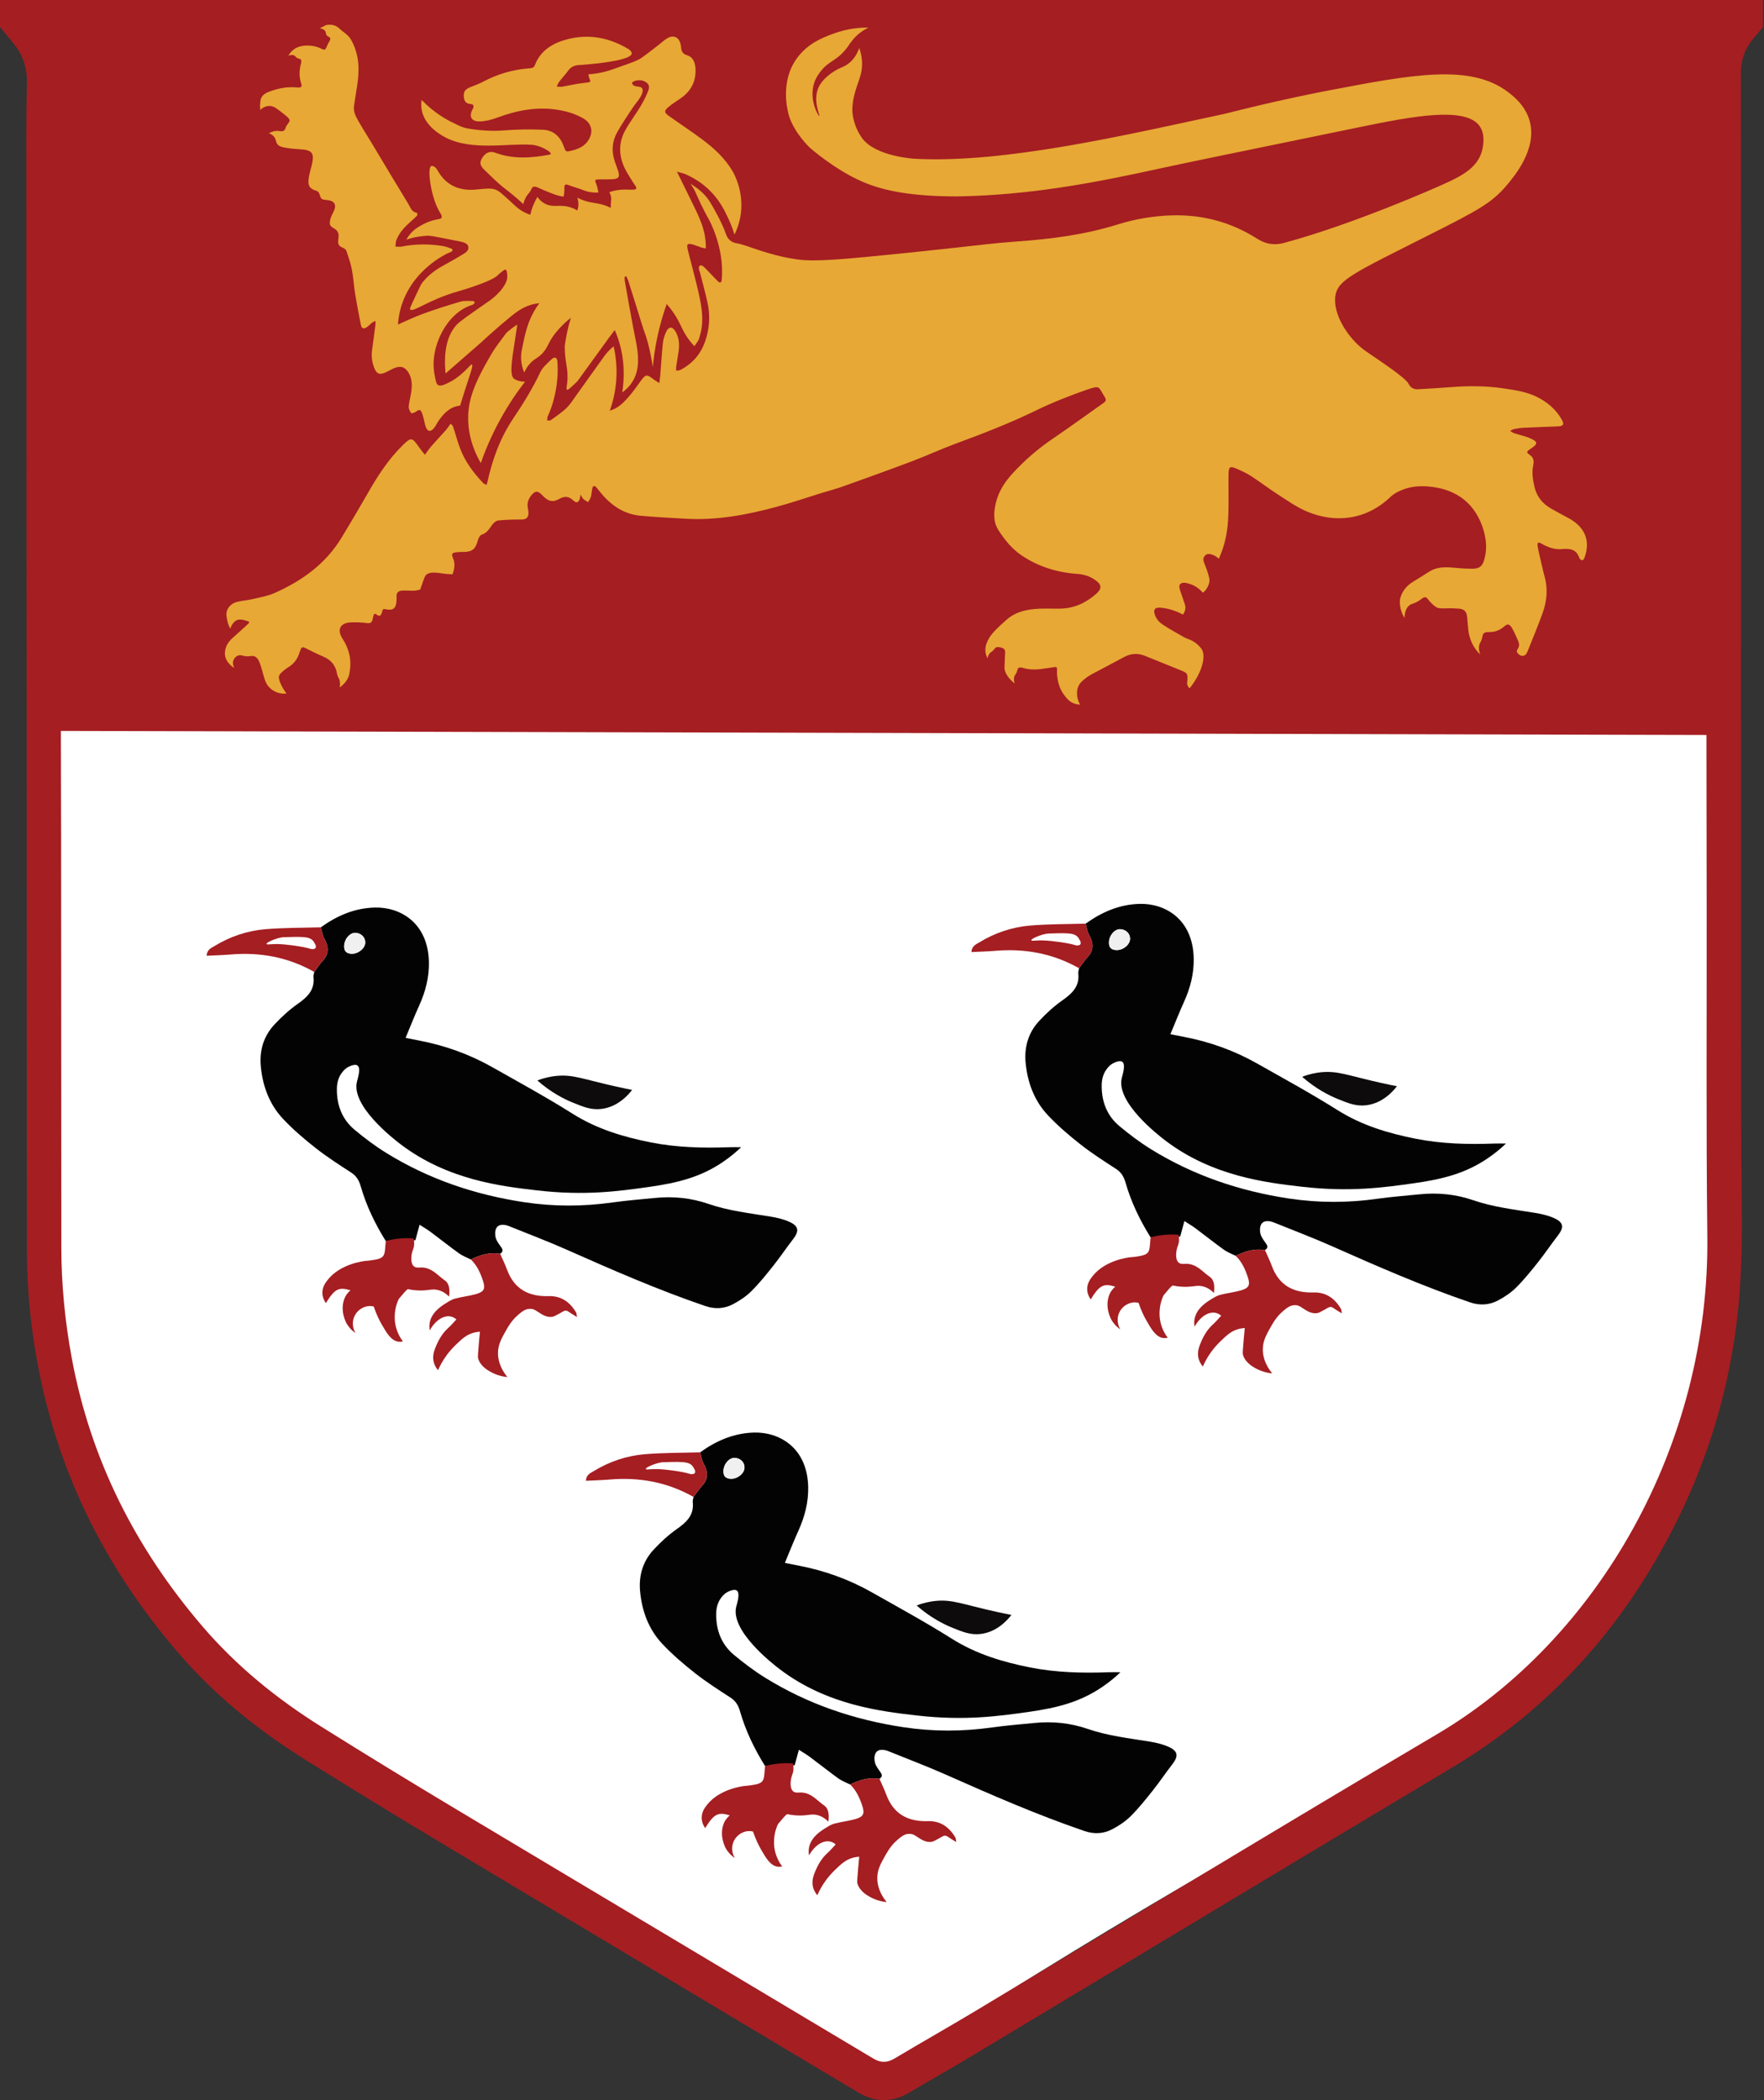
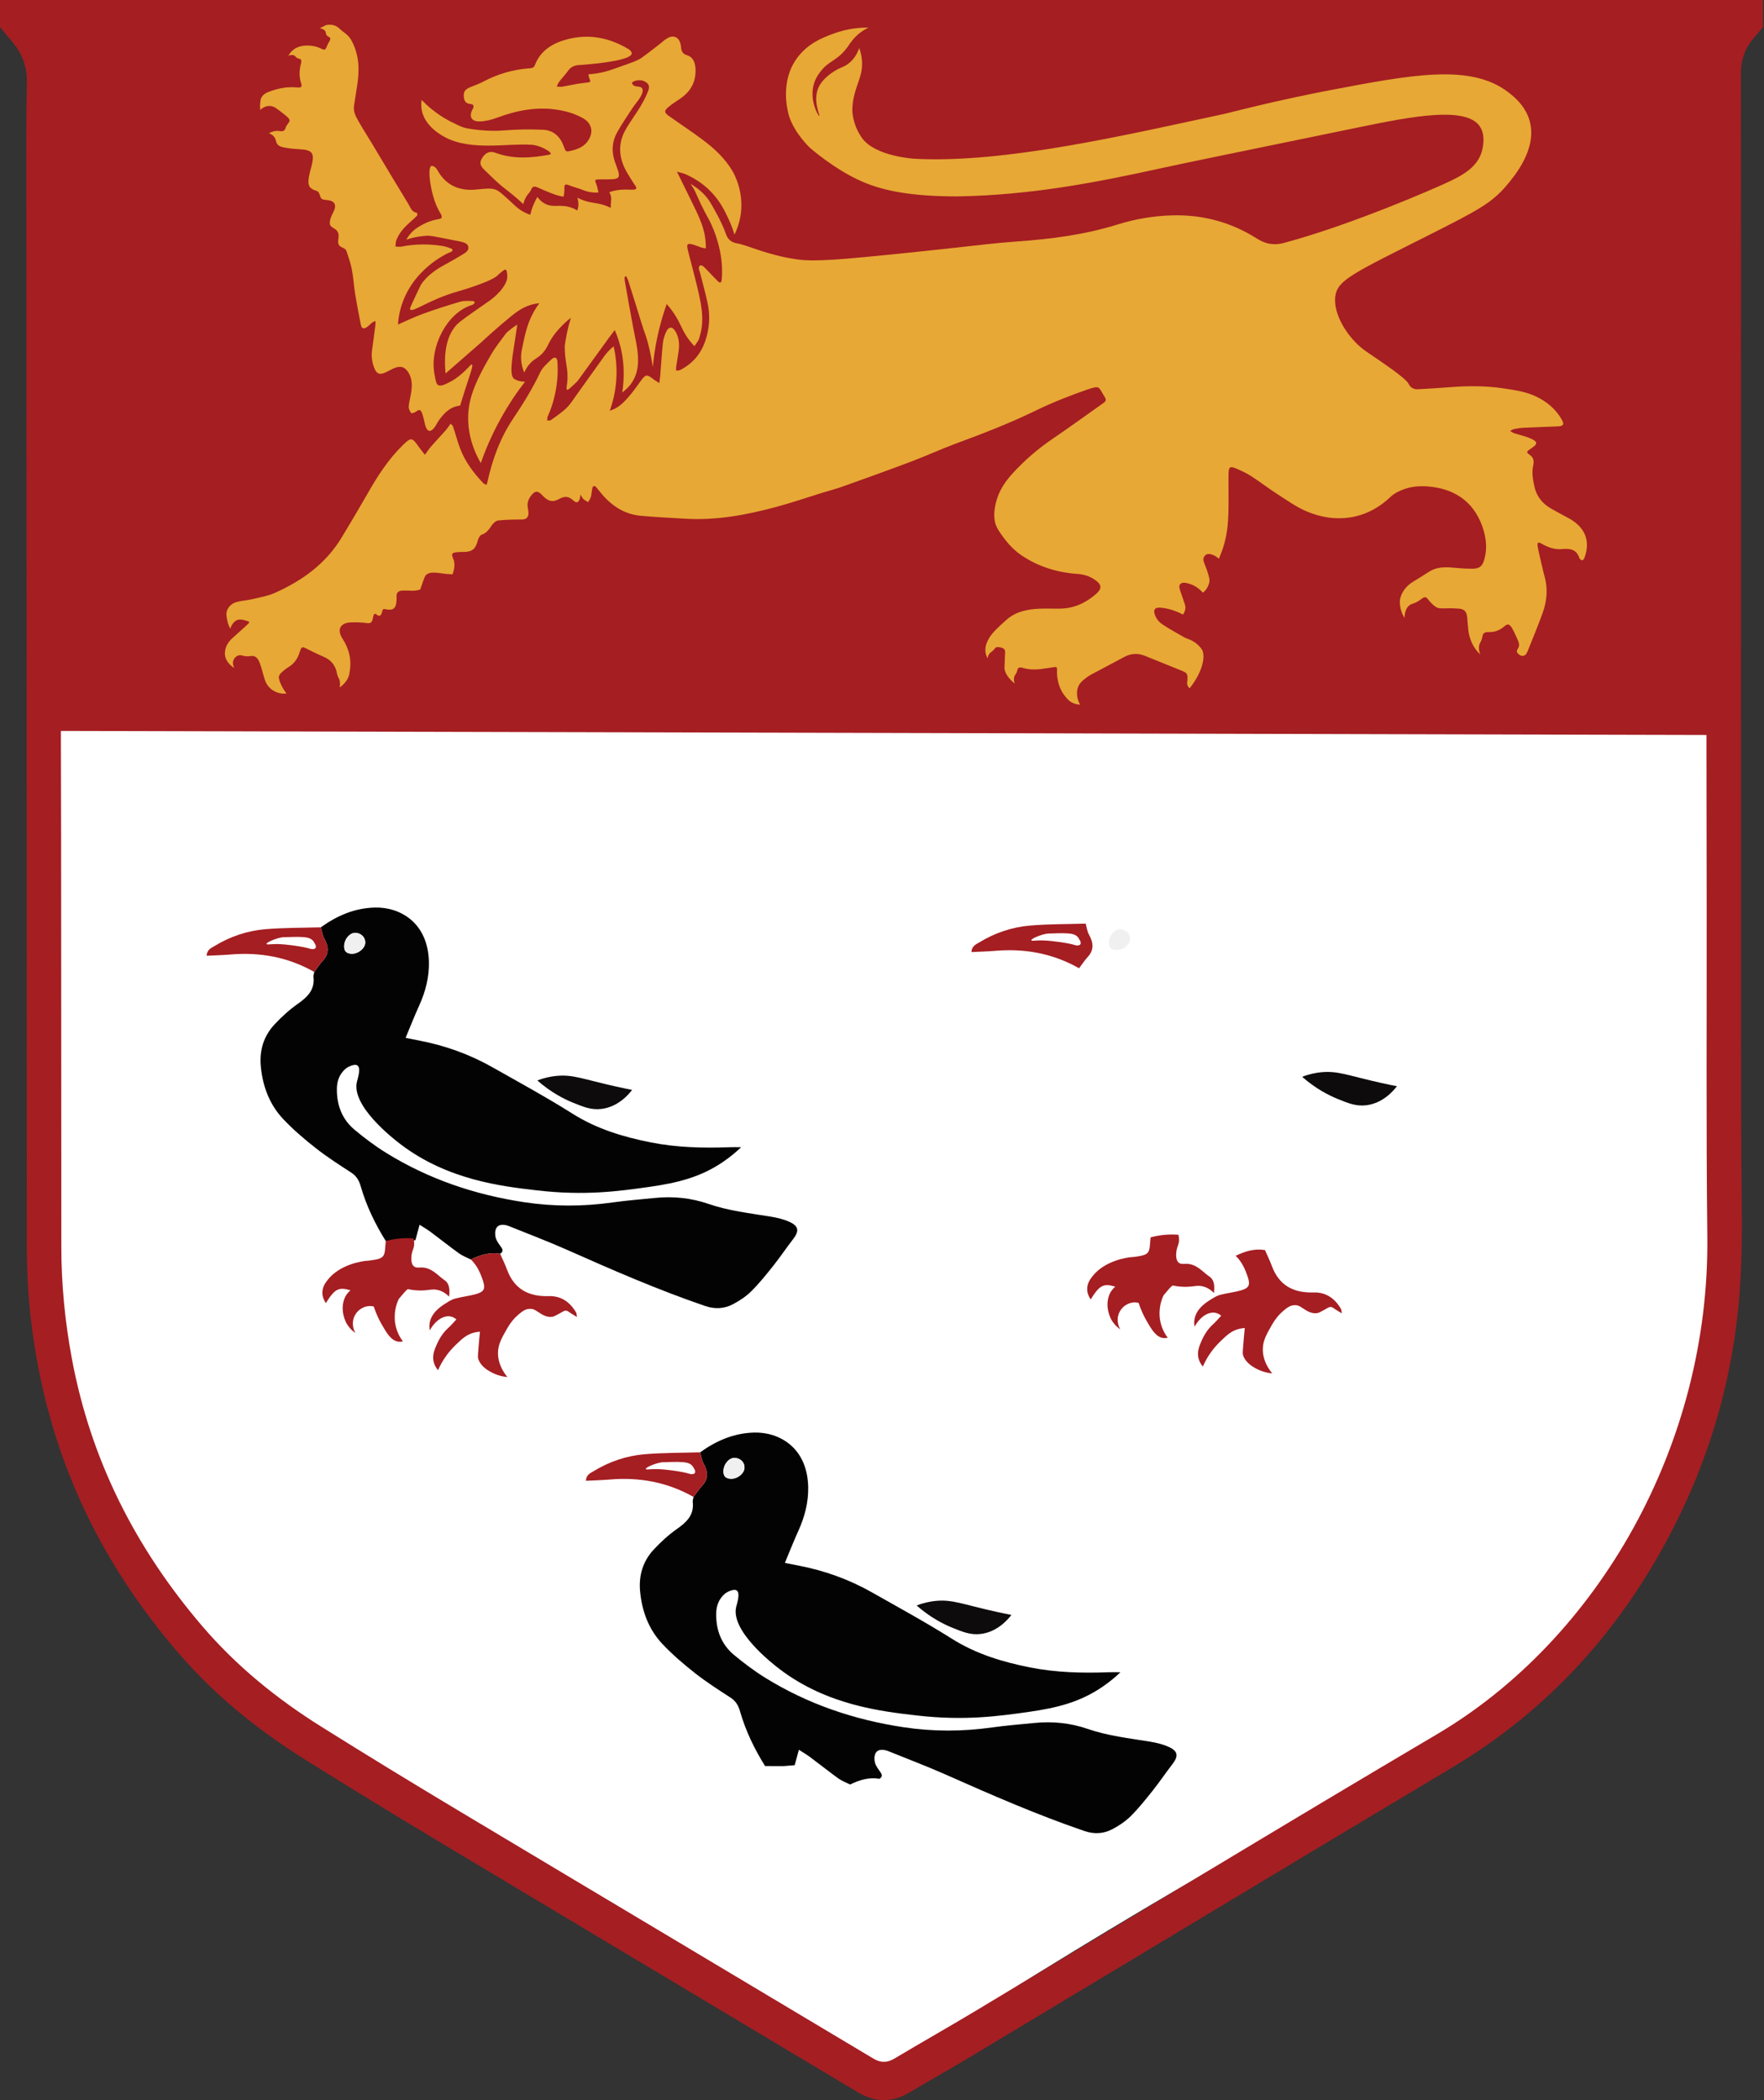
<svg xmlns="http://www.w3.org/2000/svg" width="84px" height="100px" viewBox="0 0 84 100" version="1.1">
  <rect x="0" y="0" width="84" height="100" fill="#333333" stroke="none" />
  <title>ShieldLogo</title>
  <g id="Pages" stroke="none" stroke-width="1" fill="none" fill-rule="evenodd">
    <g id="2.-Public-Home" transform="translate(-758, -20)">
      <g id="ShieldLogo" transform="translate(758, 20)">
        <g id="Group-43">
          <path d="M2.167,34.442 C28.552,34.433 54.936,34.424 81.32,34.414 L81.32,63.45 C80.715,67.315 79.194,73.025 74.84,77.94 C71.773,81.404 68.554,83.056 66.135,84.337 C60.488,87.327 52.514,91.833 42.133,98.577 C33.792,93.711 27.42,90.029 23.722,87.897 C15.201,82.985 12.482,81.46 9.565,78.191 C4.613,72.639 2.805,66.218 2.056,61.837 C2.093,52.706 2.13,43.574 2.167,34.442" id="Fill-1" fill="#FFFFFF" />
          <path d="M2.9,34.804 C2.9,35.036 2.9,35.204 2.9,35.372 C2.904,36.826 2.909,38.28 2.91,39.735 C2.914,46.288 2.918,52.841 2.921,59.395 C2.922,61.163 3.093,62.911 3.413,64.644 C4.321,69.563 6.494,73.756 9.613,77.409 C11.268,79.346 13.199,80.902 15.297,82.216 C17.452,83.566 19.62,84.891 21.799,86.195 C28.389,90.142 34.988,94.071 41.58,98.016 C41.937,98.23 42.244,98.228 42.598,98.017 C43.867,97.258 45.152,96.533 46.42,95.772 C53.753,91.375 61.059,86.925 68.419,82.583 C76.107,78.048 81.414,68.791 81.301,58.888 C81.241,53.635 81.277,48.382 81.27,43.129 C81.267,40.597 81.263,38.065 81.26,35.532 C81.26,35.367 81.26,35.201 81.26,34.997 C55.125,34.933 29.046,34.868 2.9,34.804 M0,1.285 L0,0 L83.951,0 L83.951,0.703 L83.951,1.294 C83.768,1.509 83.628,1.671 83.49,1.835 C83.092,2.309 82.899,2.851 82.9,3.511 C82.912,9.217 82.907,14.924 82.907,20.631 C82.907,29.731 82.905,38.831 82.908,47.931 C82.91,51.135 82.907,54.339 82.941,57.544 C82.959,59.277 82.926,61.003 82.727,62.724 C82.314,66.304 81.274,69.659 79.658,72.805 C77.161,77.669 73.682,81.452 69.182,84.142 C61.523,88.719 53.882,93.331 46.231,97.924 C45.266,98.503 44.286,99.052 43.32,99.63 C42.49,100.127 41.678,100.122 40.849,99.625 C34.214,95.652 27.574,91.69 20.942,87.712 C18.791,86.422 16.649,85.114 14.521,83.78 C12.356,82.422 10.348,80.831 8.619,78.849 C5.494,75.266 3.222,71.154 2.088,66.343 C1.554,64.076 1.278,61.77 1.278,59.428 C1.276,52.847 1.275,46.267 1.271,39.686 C1.266,29.335 1.259,18.984 1.255,8.634 C1.254,7.074 1.245,5.515 1.28,3.956 C1.298,3.183 1.06,2.556 0.593,2.004 C0.401,1.777 0.215,1.546 0,1.285" id="Fill-3" fill="#A51E22" />
-           <path d="M53.159,45.239 C53.476,45.252 53.803,44.987 53.812,44.712 C53.82,44.46 53.625,44.261 53.354,44.245 C53.083,44.228 52.814,44.539 52.808,44.876 C52.803,45.114 52.915,45.229 53.159,45.239 M51.697,43.98 C52.468,43.43 53.298,43.064 54.269,43.039 C55.472,43.008 56.803,43.758 56.844,45.629 C56.86,46.355 56.681,47.046 56.38,47.709 C56.16,48.193 55.966,48.689 55.734,49.244 C55.994,49.296 56.178,49.334 56.362,49.368 C57.604,49.604 58.779,50.025 59.878,50.648 C61.153,51.37 62.442,52.072 63.681,52.853 C64.836,53.582 66.097,53.961 67.414,54.222 C68.653,54.468 69.905,54.498 71.162,54.451 C71.32,54.445 71.478,54.45 71.714,54.45 C71.515,54.641 71.216,54.905 70.819,55.171 C69.794,55.859 68.744,56.143 67.321,56.343 C65.895,56.544 64.287,56.77 62.007,56.509 C60.3,56.313 57.742,56.014 55.499,54.313 C55.126,54.031 53.139,52.48 53.417,51.332 C53.455,51.173 53.618,50.687 53.444,50.561 C53.299,50.456 52.976,50.645 52.96,50.655 C52.908,50.686 52.796,50.766 52.679,50.933 C52.532,51.141 52.466,51.392 52.462,51.668 C52.452,52.443 52.706,53.12 53.305,53.62 C53.779,54.016 54.277,54.391 54.801,54.716 C56.821,55.967 59.025,56.713 61.373,57.068 C62.789,57.282 64.195,57.279 65.609,57.078 C66.27,56.985 66.937,56.936 67.602,56.868 C68.474,56.778 69.33,56.866 70.157,57.151 C71.12,57.482 72.124,57.594 73.119,57.756 C73.421,57.805 73.729,57.879 74.007,58.003 C74.458,58.205 74.486,58.443 74.185,58.831 C73.865,59.243 73.575,59.678 73.251,60.086 C72.917,60.506 72.579,60.928 72.199,61.306 C71.95,61.555 71.641,61.759 71.328,61.925 C70.911,62.145 70.462,62.17 70.001,62.013 C67.751,61.244 65.575,60.294 63.404,59.329 C62.513,58.933 61.599,58.59 60.695,58.223 C60.635,58.199 60.573,58.175 60.51,58.162 C60.32,58.122 60.123,58.143 60.042,58.327 C59.985,58.458 59.986,58.642 60.03,58.78 C60.083,58.946 60.204,59.091 60.304,59.24 C60.387,59.365 60.353,59.452 60.237,59.524 C59.738,59.44 59.282,59.581 58.841,59.797 C58.655,59.703 58.453,59.631 58.286,59.511 C57.824,59.179 57.379,58.824 56.924,58.484 C56.772,58.37 56.606,58.276 56.4,58.142 C56.324,58.424 56.263,58.649 56.201,58.878 C56.014,58.893 55.841,58.906 55.668,58.92 C55.376,58.919 55.083,58.919 54.79,58.918 C54.281,58.103 53.865,57.242 53.599,56.318 C53.518,56.037 53.4,55.825 53.149,55.662 C52.576,55.29 51.999,54.921 51.462,54.5 C50.915,54.07 50.379,53.613 49.903,53.107 C49.248,52.412 48.926,51.541 48.838,50.593 C48.77,49.844 48.973,49.163 49.486,48.612 C49.817,48.257 50.181,47.92 50.577,47.642 C51.042,47.314 51.418,46.976 51.347,46.345 C51.338,46.268 51.371,46.185 51.385,46.105 C51.52,45.926 51.642,45.735 51.793,45.571 C52.109,45.229 52.068,44.886 51.859,44.509 C51.772,44.351 51.749,44.157 51.697,43.98" id="Fill-5" fill="#030303" />
          <path d="M58.841,59.797 C59.282,59.581 59.738,59.44 60.237,59.524 C60.348,59.778 60.47,60.027 60.566,60.285 C60.908,61.208 61.596,61.57 62.543,61.541 C63.141,61.523 63.561,61.823 63.854,62.322 C63.877,62.36 63.873,62.413 63.896,62.535 C63.766,62.461 63.665,62.396 63.597,62.351 C63.473,62.269 63.445,62.242 63.384,62.235 C63.283,62.224 63.223,62.281 63.063,62.369 C62.888,62.464 62.801,62.517 62.702,62.528 C62.511,62.55 62.32,62.48 62.122,62.346 C61.812,62.135 61.774,62.154 61.668,62.148 C61.448,62.136 61.274,62.279 61.098,62.428 C60.894,62.601 60.722,62.811 60.55,63.115 C60.301,63.555 60.145,63.831 60.135,64.218 C60.12,64.792 60.438,65.222 60.581,65.393 C60.459,65.384 60.279,65.358 60.076,65.282 C59.946,65.233 59.314,64.994 59.184,64.494 C59.166,64.426 59.191,64.206 59.225,63.766 C59.238,63.596 59.256,63.427 59.274,63.236 C59.211,63.239 59.119,63.248 59.011,63.274 C58.641,63.363 58.417,63.579 58.125,63.86 C57.772,64.198 57.565,64.522 57.452,64.721 C57.374,64.859 57.317,64.981 57.278,65.071 C57.007,64.738 56.994,64.407 57.136,64.041 C57.279,63.671 57.459,63.333 57.758,63.063 C57.898,62.937 58.019,62.791 58.153,62.65 C58.046,62.559 57.947,62.524 57.877,62.511 C57.539,62.444 57.14,62.707 56.886,63.171 C56.867,63.072 56.858,62.948 56.882,62.812 C56.973,62.292 57.473,61.989 57.695,61.854 C57.784,61.801 57.918,61.704 58.122,61.651 C58.437,61.57 58.763,61.535 59.076,61.448 C59.478,61.336 59.546,61.189 59.416,60.802 C59.292,60.429 59.133,60.074 58.841,59.797" id="Fill-7" fill="#A51E22" />
          <path d="M54.79,58.918 C54.988,58.864 55.231,58.815 55.509,58.794 C55.736,58.776 55.94,58.78 56.115,58.794 C56.13,58.857 56.148,58.953 56.142,59.069 C56.134,59.266 56.07,59.326 56.032,59.51 C56.022,59.562 55.942,59.969 56.129,60.122 C56.218,60.195 56.325,60.184 56.432,60.179 C56.966,60.152 57.246,60.549 57.606,60.796 C57.821,60.943 57.848,61.24 57.805,61.564 C57.672,61.431 57.486,61.294 57.244,61.244 C57.007,61.195 56.866,61.261 56.528,61.272 C56.354,61.277 56.12,61.268 55.84,61.209 C55.726,61.286 55.594,61.461 55.419,61.664 C55.398,61.689 55.364,61.766 55.324,61.882 C55.167,62.333 55.226,62.757 55.234,62.813 C55.299,63.251 55.497,63.555 55.604,63.697 C55.556,63.709 55.484,63.721 55.4,63.712 C55.052,63.672 54.834,63.303 54.601,62.896 C54.486,62.696 54.34,62.408 54.217,62.036 C54.168,62.024 54.099,62.011 54.017,62.013 C53.751,62.021 53.479,62.179 53.334,62.428 C53.179,62.693 53.186,63.028 53.348,63.3 C53.116,63.138 52.99,62.956 52.926,62.846 C52.885,62.775 52.597,62.226 52.824,61.652 C52.876,61.518 52.966,61.389 53.108,61.265 C52.548,61.094 52.357,61.198 51.938,61.873 C51.876,61.785 51.775,61.614 51.771,61.39 C51.766,61.097 51.93,60.886 52.04,60.749 C52.606,60.041 53.65,59.865 53.942,59.855 C53.952,59.855 54.094,59.842 54.28,59.807 C54.653,59.738 54.737,59.638 54.761,59.258 C54.768,59.144 54.78,59.031 54.79,58.918" id="Fill-9" fill="#A51E22" />
          <path d="M51.394,44.727 C51.288,44.498 51.063,44.462 50.861,44.446 C50.539,44.422 50.214,44.448 49.89,44.453 C49.828,44.462 49.743,44.477 49.645,44.504 C49.392,44.575 49.097,44.714 49.111,44.774 C49.124,44.824 49.338,44.766 49.7,44.78 C50.082,44.794 50.853,44.895 51.187,45 C51.215,45.009 51.313,45.041 51.405,44.998 C51.415,44.994 51.537,44.936 51.394,44.727 M51.697,43.98 C51.749,44.157 51.772,44.351 51.859,44.509 C52.068,44.886 52.109,45.229 51.793,45.571 C51.642,45.736 51.52,45.926 51.385,46.105 C50.142,45.4 48.805,45.155 47.39,45.275 C47.024,45.306 46.655,45.314 46.258,45.334 C46.278,45.035 46.479,44.967 46.632,44.873 C47.38,44.417 48.2,44.142 49.066,44.07 C49.939,43.997 50.82,44.006 51.697,43.98" id="Fill-11" fill="#A51E22" />
          <path d="M53.159,45.239 C52.915,45.229 52.803,45.114 52.808,44.876 C52.814,44.539 53.083,44.228 53.354,44.245 C53.625,44.261 53.82,44.46 53.812,44.712 C53.803,44.987 53.476,45.252 53.159,45.239" id="Fill-13" fill="#F0F0F0" />
          <path d="M26.973,21.755 C27.006,21.732 27.04,21.708 27.073,21.684 C27.049,21.717 27.025,21.751 27.002,21.784 C27.002,21.784 26.973,21.755 26.973,21.755" id="Fill-15" fill="#E58C24" />
          <path d="M66.521,51.722 C66.357,51.936 65.857,52.528 65.067,52.627 C64.588,52.687 64.214,52.539 63.691,52.324 C63.277,52.155 62.659,51.845 62.007,51.273 C62.379,51.131 62.688,51.08 62.892,51.058 C63.706,50.971 64.193,51.217 65.791,51.57 C66.107,51.64 66.364,51.692 66.521,51.722" id="Fill-17" fill="#0D0B0B" />
          <path d="M16.739,45.414 C17.056,45.426 17.383,45.162 17.392,44.887 C17.4,44.635 17.205,44.436 16.934,44.419 C16.663,44.403 16.394,44.714 16.388,45.051 C16.383,45.289 16.495,45.404 16.739,45.414 M15.277,44.155 C16.048,43.604 16.878,43.238 17.849,43.214 C19.052,43.183 20.383,43.933 20.424,45.804 C20.44,46.53 20.261,47.221 19.96,47.884 C19.74,48.368 19.546,48.864 19.314,49.419 C19.574,49.47 19.758,49.508 19.942,49.543 C21.184,49.779 22.359,50.2 23.458,50.823 C24.733,51.545 26.022,52.247 27.261,53.028 C28.416,53.757 29.677,54.136 30.994,54.397 C32.233,54.643 33.485,54.672 34.742,54.626 C34.9,54.62 35.058,54.625 35.294,54.625 C35.095,54.815 34.796,55.079 34.399,55.346 C33.374,56.034 32.324,56.318 30.901,56.518 C29.475,56.719 27.867,56.945 25.587,56.683 C23.88,56.487 21.322,56.189 19.079,54.488 C18.706,54.206 16.719,52.655 16.997,51.507 C17.035,51.348 17.198,50.862 17.024,50.736 C16.879,50.631 16.556,50.82 16.54,50.83 C16.488,50.861 16.376,50.94 16.259,51.108 C16.112,51.316 16.046,51.567 16.042,51.843 C16.032,52.617 16.286,53.295 16.885,53.795 C17.359,54.191 17.857,54.566 18.381,54.89 C20.401,56.142 22.605,56.888 24.953,57.243 C26.369,57.457 27.775,57.454 29.189,57.253 C29.85,57.159 30.517,57.111 31.182,57.042 C32.054,56.953 32.91,57.04 33.737,57.325 C34.7,57.657 35.704,57.768 36.699,57.931 C37.001,57.98 37.309,58.054 37.587,58.178 C38.038,58.38 38.066,58.618 37.765,59.006 C37.445,59.418 37.155,59.853 36.831,60.261 C36.497,60.681 36.159,61.103 35.779,61.481 C35.53,61.729 35.221,61.934 34.908,62.099 C34.491,62.32 34.042,62.345 33.581,62.187 C31.331,61.419 29.155,60.469 26.984,59.504 C26.093,59.108 25.179,58.764 24.275,58.398 C24.215,58.373 24.153,58.35 24.09,58.337 C23.901,58.297 23.703,58.318 23.622,58.502 C23.565,58.632 23.567,58.817 23.61,58.955 C23.663,59.121 23.784,59.266 23.884,59.415 C23.967,59.539 23.933,59.626 23.817,59.699 C23.318,59.614 22.862,59.756 22.421,59.972 C22.235,59.878 22.033,59.806 21.866,59.686 C21.404,59.354 20.959,58.998 20.503,58.658 C20.352,58.545 20.186,58.45 19.98,58.317 C19.904,58.599 19.843,58.824 19.781,59.052 C19.594,59.067 19.421,59.081 19.248,59.095 C18.956,59.094 18.663,59.093 18.37,59.093 C17.861,58.277 17.445,57.417 17.179,56.493 C17.098,56.212 16.98,56 16.729,55.837 C16.156,55.465 15.579,55.095 15.043,54.674 C14.495,54.244 13.959,53.788 13.483,53.282 C12.828,52.586 12.506,51.716 12.418,50.767 C12.35,50.019 12.553,49.338 13.066,48.787 C13.397,48.432 13.761,48.095 14.157,47.816 C14.622,47.489 14.998,47.151 14.927,46.52 C14.918,46.442 14.951,46.36 14.965,46.28 C15.1,46.101 15.222,45.91 15.373,45.746 C15.689,45.404 15.648,45.061 15.439,44.684 C15.352,44.526 15.329,44.332 15.277,44.155" id="Fill-19" fill="#030303" />
          <path d="M22.421,59.972 C22.862,59.756 23.318,59.614 23.817,59.699 C23.928,59.952 24.05,60.201 24.146,60.46 C24.488,61.383 25.176,61.745 26.123,61.716 C26.721,61.698 27.141,61.998 27.434,62.497 C27.457,62.535 27.453,62.588 27.476,62.71 C27.346,62.636 27.245,62.571 27.177,62.526 C27.053,62.444 27.025,62.417 26.964,62.41 C26.863,62.399 26.803,62.455 26.643,62.543 C26.468,62.639 26.381,62.692 26.282,62.703 C26.091,62.725 25.9,62.654 25.702,62.52 C25.392,62.31 25.354,62.328 25.248,62.323 C25.028,62.311 24.854,62.454 24.678,62.603 C24.474,62.776 24.302,62.986 24.13,63.29 C23.881,63.73 23.725,64.006 23.715,64.392 C23.7,64.967 24.018,65.397 24.161,65.567 C24.039,65.558 23.859,65.533 23.656,65.457 C23.526,65.407 22.894,65.169 22.764,64.669 C22.746,64.601 22.771,64.38 22.805,63.941 C22.818,63.771 22.836,63.602 22.854,63.411 C22.791,63.414 22.699,63.423 22.591,63.449 C22.221,63.538 21.997,63.754 21.705,64.034 C21.352,64.373 21.145,64.697 21.032,64.896 C20.954,65.034 20.897,65.156 20.858,65.246 C20.587,64.913 20.574,64.581 20.716,64.216 C20.859,63.846 21.039,63.508 21.338,63.238 C21.478,63.112 21.599,62.966 21.733,62.825 C21.626,62.733 21.527,62.699 21.457,62.685 C21.119,62.619 20.72,62.882 20.466,63.346 C20.447,63.246 20.438,63.123 20.462,62.986 C20.553,62.467 21.053,62.164 21.275,62.029 C21.364,61.975 21.498,61.878 21.702,61.826 C22.017,61.745 22.343,61.709 22.656,61.622 C23.058,61.51 23.126,61.364 22.996,60.976 C22.872,60.604 22.713,60.249 22.421,59.972" id="Fill-21" fill="#A51E22" />
          <path d="M18.37,59.093 C18.568,59.039 18.811,58.99 19.089,58.968 C19.316,58.951 19.52,58.955 19.695,58.968 C19.71,59.031 19.728,59.127 19.722,59.244 C19.714,59.44 19.65,59.501 19.612,59.684 C19.602,59.737 19.522,60.144 19.709,60.297 C19.798,60.37 19.905,60.359 20.012,60.353 C20.546,60.327 20.826,60.723 21.186,60.971 C21.401,61.118 21.428,61.415 21.385,61.739 C21.252,61.606 21.066,61.469 20.824,61.419 C20.587,61.37 20.446,61.436 20.108,61.446 C19.934,61.452 19.7,61.443 19.42,61.383 C19.306,61.461 19.174,61.636 18.999,61.839 C18.978,61.864 18.944,61.941 18.904,62.057 C18.747,62.507 18.806,62.932 18.814,62.988 C18.879,63.425 19.077,63.73 19.184,63.872 C19.136,63.884 19.064,63.896 18.98,63.886 C18.632,63.847 18.414,63.477 18.181,63.071 C18.066,62.871 17.92,62.582 17.797,62.211 C17.748,62.199 17.679,62.186 17.597,62.188 C17.331,62.195 17.059,62.354 16.914,62.603 C16.759,62.867 16.766,63.202 16.928,63.475 C16.696,63.313 16.57,63.131 16.506,63.021 C16.465,62.95 16.178,62.401 16.404,61.827 C16.456,61.693 16.546,61.563 16.688,61.44 C16.128,61.269 15.937,61.373 15.518,62.048 C15.456,61.96 15.355,61.789 15.351,61.565 C15.346,61.272 15.51,61.061 15.62,60.923 C16.186,60.216 17.23,60.04 17.522,60.03 C17.532,60.029 17.674,60.016 17.861,59.982 C18.233,59.913 18.317,59.813 18.341,59.432 C18.348,59.319 18.36,59.206 18.37,59.093" id="Fill-23" fill="#A51E22" />
          <path d="M14.974,44.901 C14.868,44.673 14.643,44.636 14.441,44.621 C14.12,44.597 13.794,44.623 13.47,44.628 C13.408,44.636 13.323,44.651 13.225,44.679 C12.972,44.75 12.677,44.889 12.692,44.949 C12.704,44.999 12.918,44.941 13.28,44.954 C13.662,44.968 14.433,45.07 14.767,45.175 C14.795,45.183 14.893,45.215 14.985,45.173 C14.995,45.169 15.117,45.111 14.974,44.901 M15.277,44.155 C15.329,44.332 15.352,44.526 15.439,44.684 C15.648,45.061 15.689,45.404 15.373,45.746 C15.222,45.91 15.1,46.101 14.965,46.28 C13.722,45.575 12.385,45.329 10.97,45.45 C10.604,45.481 10.235,45.489 9.838,45.509 C9.858,45.21 10.059,45.141 10.212,45.048 C10.96,44.592 11.78,44.316 12.646,44.244 C13.519,44.172 14.4,44.181 15.277,44.155" id="Fill-25" fill="#A51E22" />
          <path d="M16.739,45.414 C16.495,45.404 16.383,45.289 16.388,45.051 C16.394,44.714 16.663,44.403 16.934,44.419 C17.205,44.436 17.4,44.635 17.392,44.887 C17.383,45.162 17.056,45.426 16.739,45.414" id="Fill-27" fill="#F0F0F0" />
          <path d="M30.101,51.897 C29.937,52.111 29.437,52.703 28.647,52.802 C28.168,52.862 27.794,52.714 27.271,52.499 C26.857,52.329 26.239,52.02 25.587,51.447 C25.959,51.306 26.268,51.254 26.472,51.233 C27.286,51.146 27.773,51.392 29.371,51.745 C29.687,51.815 29.944,51.866 30.101,51.897" id="Fill-29" fill="#0D0B0B" />
          <path d="M34.8,70.413 C35.117,70.426 35.445,70.162 35.453,69.887 C35.461,69.634 35.266,69.436 34.995,69.419 C34.724,69.403 34.455,69.713 34.449,70.05 C34.445,70.288 34.556,70.404 34.8,70.413 M33.339,69.154 C34.109,68.604 34.939,68.238 35.911,68.213 C37.113,68.183 38.445,68.932 38.485,70.803 C38.501,71.529 38.322,72.22 38.021,72.883 C37.801,73.368 37.607,73.864 37.375,74.418 C37.635,74.47 37.819,74.508 38.003,74.543 C39.245,74.778 40.421,75.2 41.52,75.822 C42.795,76.545 44.084,77.246 45.322,78.027 C46.478,78.757 47.739,79.136 49.055,79.397 C50.295,79.643 51.547,79.672 52.804,79.626 C52.961,79.62 53.119,79.625 53.355,79.625 C53.157,79.815 52.857,80.079 52.46,80.345 C51.435,81.033 50.386,81.317 48.962,81.518 C47.537,81.718 45.928,81.945 43.648,81.683 C41.941,81.487 39.384,81.188 37.14,79.488 C36.767,79.206 34.78,77.654 35.058,76.507 C35.097,76.347 35.26,75.861 35.086,75.736 C34.94,75.631 34.617,75.82 34.601,75.829 C34.549,75.86 34.438,75.94 34.32,76.107 C34.174,76.316 34.107,76.567 34.104,76.842 C34.094,77.617 34.348,78.295 34.946,78.795 C35.42,79.19 35.918,79.565 36.442,79.89 C38.463,81.141 40.666,81.887 43.014,82.242 C44.431,82.456 45.836,82.453 47.25,82.253 C47.911,82.159 48.579,82.11 49.243,82.042 C50.115,81.953 50.971,82.04 51.799,82.325 C52.761,82.657 53.765,82.768 54.761,82.93 C55.063,82.98 55.37,83.053 55.648,83.178 C56.099,83.38 56.127,83.617 55.826,84.006 C55.507,84.418 55.217,84.853 54.892,85.26 C54.558,85.681 54.22,86.103 53.841,86.481 C53.591,86.729 53.283,86.933 52.969,87.099 C52.553,87.319 52.104,87.344 51.643,87.187 C49.392,86.418 47.217,85.468 45.046,84.504 C44.155,84.108 43.241,83.764 42.337,83.397 C42.276,83.373 42.215,83.35 42.151,83.336 C41.962,83.297 41.764,83.317 41.684,83.502 C41.627,83.632 41.628,83.816 41.672,83.955 C41.724,84.12 41.846,84.266 41.945,84.415 C42.028,84.539 41.994,84.626 41.879,84.699 C41.379,84.614 40.923,84.756 40.482,84.971 C40.296,84.877 40.094,84.806 39.927,84.686 C39.466,84.353 39.021,83.998 38.565,83.658 C38.413,83.545 38.247,83.45 38.042,83.317 C37.965,83.598 37.904,83.823 37.842,84.052 C37.656,84.067 37.483,84.081 37.31,84.095 C37.017,84.094 36.724,84.093 36.432,84.092 C35.922,83.277 35.507,82.417 35.241,81.492 C35.16,81.211 35.041,80.999 34.79,80.836 C34.218,80.464 33.64,80.095 33.104,79.674 C32.557,79.244 32.021,78.787 31.545,78.282 C30.889,77.586 30.567,76.716 30.48,75.767 C30.411,75.019 30.614,74.338 31.128,73.786 C31.459,73.431 31.822,73.094 32.218,72.816 C32.684,72.488 33.06,72.15 32.988,71.52 C32.98,71.442 33.012,71.36 33.026,71.279 C33.161,71.101 33.284,70.91 33.435,70.746 C33.75,70.403 33.709,70.06 33.501,69.683 C33.413,69.525 33.391,69.332 33.339,69.154" id="Fill-31" fill="#030303" />
-           <path d="M40.482,84.971 C40.923,84.756 41.379,84.614 41.879,84.699 C41.989,84.952 42.112,85.201 42.207,85.46 C42.549,86.382 43.237,86.745 44.185,86.716 C44.783,86.697 45.202,86.997 45.496,87.497 C45.518,87.535 45.515,87.587 45.537,87.709 C45.408,87.636 45.306,87.571 45.238,87.525 C45.115,87.444 45.086,87.417 45.025,87.41 C44.925,87.398 44.865,87.455 44.704,87.543 C44.529,87.639 44.443,87.691 44.343,87.703 C44.153,87.725 43.962,87.654 43.764,87.52 C43.454,87.31 43.416,87.328 43.31,87.322 C43.089,87.311 42.915,87.454 42.74,87.602 C42.535,87.775 42.364,87.985 42.192,88.289 C41.942,88.73 41.786,89.005 41.776,89.392 C41.761,89.967 42.08,90.397 42.223,90.567 C42.1,90.558 41.92,90.533 41.717,90.456 C41.587,90.407 40.956,90.168 40.825,89.668 C40.807,89.601 40.832,89.38 40.866,88.94 C40.879,88.771 40.898,88.601 40.916,88.411 C40.852,88.414 40.76,88.422 40.653,88.448 C40.283,88.538 40.058,88.754 39.766,89.034 C39.414,89.373 39.206,89.696 39.094,89.895 C39.015,90.034 38.958,90.155 38.919,90.245 C38.649,89.913 38.636,89.581 38.777,89.216 C38.92,88.846 39.1,88.508 39.399,88.238 C39.539,88.112 39.661,87.965 39.794,87.824 C39.688,87.733 39.589,87.699 39.518,87.685 C39.18,87.619 38.781,87.882 38.527,88.346 C38.508,88.246 38.499,88.123 38.523,87.986 C38.614,87.467 39.114,87.163 39.337,87.029 C39.425,86.975 39.56,86.878 39.764,86.825 C40.078,86.744 40.405,86.709 40.717,86.622 C41.119,86.51 41.187,86.364 41.058,85.976 C40.933,85.603 40.775,85.248 40.482,84.971" id="Fill-33" fill="#A51E22" />
-           <path d="M36.432,84.092 C36.63,84.039 36.872,83.99 37.151,83.968 C37.377,83.95 37.581,83.954 37.756,83.968 C37.772,84.031 37.789,84.127 37.784,84.243 C37.775,84.44 37.711,84.501 37.674,84.684 C37.663,84.736 37.583,85.143 37.77,85.296 C37.859,85.369 37.967,85.358 38.074,85.353 C38.607,85.327 38.887,85.723 39.247,85.97 C39.462,86.117 39.49,86.414 39.447,86.739 C39.313,86.606 39.127,86.468 38.885,86.418 C38.648,86.37 38.507,86.436 38.169,86.446 C37.995,86.451 37.762,86.442 37.482,86.383 C37.367,86.461 37.235,86.635 37.061,86.839 C37.039,86.863 37.006,86.941 36.965,87.057 C36.809,87.507 36.867,87.932 36.875,87.988 C36.94,88.425 37.139,88.729 37.245,88.871 C37.198,88.883 37.126,88.896 37.041,88.886 C36.693,88.846 36.475,88.477 36.242,88.07 C36.127,87.87 35.982,87.582 35.858,87.211 C35.81,87.198 35.741,87.186 35.659,87.188 C35.392,87.195 35.121,87.354 34.976,87.602 C34.821,87.867 34.827,88.202 34.989,88.474 C34.757,88.312 34.631,88.13 34.567,88.021 C34.526,87.95 34.239,87.401 34.465,86.826 C34.518,86.693 34.607,86.563 34.75,86.439 C34.19,86.269 33.998,86.373 33.579,87.047 C33.517,86.959 33.417,86.788 33.413,86.564 C33.408,86.271 33.571,86.06 33.682,85.923 C34.247,85.216 35.291,85.039 35.583,85.029 C35.593,85.029 35.735,85.016 35.922,84.981 C36.294,84.912 36.379,84.812 36.402,84.432 C36.409,84.318 36.422,84.205 36.432,84.092" id="Fill-35" fill="#A51E22" />
          <path d="M33.035,69.901 C32.93,69.673 32.704,69.636 32.503,69.621 C32.181,69.596 31.855,69.622 31.531,69.627 C31.47,69.636 31.385,69.651 31.286,69.679 C31.034,69.749 30.738,69.889 30.753,69.949 C30.765,69.999 30.979,69.941 31.341,69.954 C31.723,69.968 32.495,70.069 32.828,70.174 C32.856,70.183 32.954,70.215 33.047,70.173 C33.056,70.169 33.179,70.111 33.035,69.901 M33.339,69.154 C33.391,69.332 33.413,69.525 33.501,69.683 C33.709,70.06 33.75,70.403 33.435,70.746 C33.284,70.91 33.161,71.101 33.026,71.279 C31.784,70.574 30.447,70.329 29.032,70.449 C28.665,70.48 28.297,70.488 27.899,70.509 C27.919,70.209 28.121,70.141 28.274,70.048 C29.021,69.591 29.841,69.316 30.707,69.244 C31.581,69.171 32.461,69.181 33.339,69.154" id="Fill-37" fill="#A51E22" />
          <path d="M34.8,70.413 C34.556,70.404 34.445,70.288 34.449,70.05 C34.455,69.713 34.724,69.403 34.995,69.419 C35.266,69.436 35.461,69.634 35.453,69.887 C35.445,70.162 35.117,70.426 34.8,70.413" id="Fill-39" fill="#F0F0F0" />
          <path d="M48.163,76.897 C47.998,77.11 47.498,77.703 46.709,77.802 C46.23,77.862 45.856,77.713 45.332,77.499 C44.918,77.329 44.301,77.019 43.649,76.447 C44.02,76.305 44.329,76.254 44.534,76.232 C45.348,76.146 45.834,76.392 47.433,76.745 C47.748,76.815 48.005,76.866 48.163,76.897" id="Fill-41" fill="#0D0B0B" />
        </g>
        <g id="Group-52" transform="translate(10.709, 1.178)" fill="#E7A835">
          <path d="M1.429,30.083 C1.261,30.007 1.124,30.131 0.832,30.036 C0.777,30.019 0.726,30.015 0.679,30.024 C0.529,30.05 0.444,30.185 0.437,30.197 C0.361,30.323 0.369,30.49 0.453,30.632 C0.379,30.588 0.062,30.388 0.008,30.036 C-0.01,29.916 0.008,29.817 0.016,29.773 C0.056,29.56 0.176,29.377 0.345,29.219 C0.576,29.002 0.821,28.799 1.051,28.581 C1.204,28.437 1.197,28.432 1.001,28.373 C0.817,28.319 0.719,28.313 0.639,28.33 C0.371,28.389 0.262,28.738 0.256,28.758 C0.21,28.672 0.149,28.538 0.114,28.366 C0.079,28.199 0.042,28.03 0.114,27.863 C0.189,27.689 0.343,27.548 0.559,27.488 C0.8,27.421 1.056,27.411 1.3,27.353 C1.66,27.268 2.034,27.206 2.368,27.058 C3.672,26.479 4.799,25.671 5.555,24.425 C5.974,23.734 6.387,23.037 6.788,22.335 C7.267,21.496 7.784,20.687 8.482,20.009 C8.862,19.64 8.917,19.645 9.219,20.081 C9.314,20.218 9.423,20.346 9.526,20.478 C9.623,20.346 9.711,20.207 9.817,20.084 C10.032,19.837 10.257,19.599 10.476,19.356 C10.54,19.284 10.597,19.206 10.655,19.129 C10.688,19.086 10.719,19.039 10.75,18.994 C10.79,19.042 10.849,19.083 10.867,19.138 C10.977,19.469 11.065,19.807 11.185,20.133 C11.422,20.781 11.826,21.324 12.296,21.82 C12.337,21.863 12.4,21.884 12.453,21.915 C12.47,21.867 12.492,21.82 12.502,21.77 C12.739,20.694 13.11,19.672 13.729,18.751 C14.205,18.042 14.653,17.319 15.02,16.544 C15.131,16.308 15.359,16.122 15.552,15.932 C15.697,15.79 15.822,15.836 15.835,16.041 C15.854,16.323 15.852,16.61 15.827,16.891 C15.771,17.493 15.63,18.076 15.382,18.63 C15.373,18.65 15.36,18.67 15.358,18.691 C15.352,18.742 15.351,18.794 15.347,18.846 C15.408,18.84 15.483,18.855 15.525,18.824 C15.78,18.639 16.047,18.464 16.271,18.245 C16.464,18.056 16.609,17.816 16.768,17.595 C17.203,16.991 17.634,16.385 18.067,15.78 C18.09,15.747 18.147,15.671 18.231,15.578 C18.336,15.462 18.435,15.375 18.511,15.312 C18.601,15.702 18.684,16.26 18.636,16.927 C18.594,17.507 18.466,17.986 18.344,18.335 C18.34,18.341 18.336,18.35 18.332,18.356 C18.329,18.363 18.325,18.37 18.321,18.377 C18.338,18.372 18.355,18.366 18.371,18.361 C18.722,18.256 18.971,18.005 19.202,17.746 C19.428,17.494 19.618,17.211 19.819,16.938 C20.033,16.649 20.096,16.64 20.368,16.852 C20.468,16.93 20.579,16.993 20.685,17.063 C20.701,16.938 20.722,16.814 20.733,16.688 C20.774,16.177 20.802,15.664 20.857,15.154 C20.876,14.972 20.937,14.789 21.013,14.622 C21.129,14.369 21.305,14.357 21.448,14.591 C21.627,14.882 21.651,15.21 21.607,15.542 C21.574,15.791 21.526,16.038 21.49,16.287 C21.481,16.348 21.49,16.412 21.491,16.475 C21.563,16.461 21.642,16.462 21.703,16.43 C22.272,16.131 22.663,15.677 22.871,15.07 C23.079,14.466 23.119,13.849 22.981,13.227 C22.877,12.758 22.75,12.294 22.632,11.828 C22.613,11.754 22.577,11.682 22.57,11.607 C22.565,11.561 22.587,11.489 22.62,11.469 C22.655,11.449 22.733,11.463 22.766,11.492 C22.873,11.584 22.969,11.69 23.068,11.792 C23.205,11.933 23.337,12.08 23.478,12.216 C23.53,12.266 23.57,12.281 23.6,12.271 C23.647,12.253 23.656,12.165 23.659,12.134 C23.802,10.621 23.048,9.272 23.048,9.272 C22.984,9.157 22.735,8.722 22.467,8.107 L22.467,8.106 C22.435,8.025 22.393,7.933 22.339,7.836 C22.281,7.733 22.221,7.645 22.165,7.572 C22.669,7.863 22.943,8.189 23.102,8.442 C23.221,8.632 23.672,9.414 23.851,9.944 C23.871,10.003 23.923,10.163 24.07,10.279 C24.197,10.38 24.335,10.4 24.374,10.406 C24.864,10.484 25.803,10.966 27.237,11.172 C28.12,11.299 29.479,11.166 32.161,10.896 C33.046,10.807 33.024,10.804 34.704,10.626 C35.704,10.519 36.702,10.39 37.705,10.321 C39.335,10.207 40.944,10 42.511,9.511 C43.349,9.25 44.212,9.103 45.092,9.077 C46.555,9.034 47.917,9.401 49.145,10.182 C49.352,10.313 49.544,10.393 49.741,10.427 C50.068,10.484 50.333,10.416 50.448,10.385 C53.803,9.481 57.805,7.692 57.805,7.692 C58.73,7.279 59.571,6.91 59.839,6.086 C59.859,6.027 60.069,5.354 59.786,4.882 C59.165,3.846 56.521,4.365 54.004,4.882 C48.424,6.028 45.633,6.601 44.689,6.809 C41.277,7.563 38.272,8.115 34.893,8.174 C32.718,8.174 31.38,7.919 30.34,7.466 C29.014,6.888 27.844,5.846 27.844,5.846 C27.068,5.061 26.881,4.417 26.845,4.275 C26.784,4.039 26.437,2.699 27.237,1.599 C27.752,0.891 28.448,0.618 28.986,0.421 C29.659,0.173 30.258,0.132 30.646,0.135 C30.427,0.244 30.148,0.419 29.906,0.71 C29.703,0.953 29.729,0.979 29.528,1.215 C29.078,1.746 28.749,1.721 28.361,2.232 C28.279,2.34 28.159,2.499 28.075,2.732 C27.785,3.542 28.259,4.359 28.308,4.347 C28.355,4.334 27.954,3.57 28.302,2.918 C28.507,2.534 28.927,2.27 29.031,2.205 C29.337,2.013 29.484,2.02 29.718,1.831 C29.998,1.604 30.136,1.311 30.208,1.108 C30.361,1.551 30.357,1.897 30.324,2.134 C30.243,2.721 29.907,3.159 29.878,4.025 C29.878,4.033 29.878,4.038 29.878,4.046 C29.878,4.046 29.861,4.718 30.333,5.385 C30.965,6.279 32.84,6.381 32.841,6.381 C37.128,6.614 42.914,5.247 47.616,4.24 L47.616,4.24 C48.526,4.012 49.593,3.748 50.903,3.467 C51.682,3.299 52.301,3.179 52.541,3.133 C56.549,2.368 59.328,1.837 61.124,3.222 C61.386,3.424 61.948,3.87 62.141,4.614 C62.482,5.927 61.418,7.194 61.044,7.639 C60.336,8.482 59.668,8.838 57.36,10.002 C53.749,11.822 52.99,12.149 52.88,12.912 C52.752,13.802 53.502,14.932 54.245,15.482 C54.64,15.773 56.199,16.764 56.367,17.098 C56.379,17.121 56.43,17.232 56.546,17.3 C56.623,17.344 56.714,17.362 56.82,17.356 C57.321,17.326 57.824,17.301 58.325,17.26 C59.189,17.19 60.05,17.188 60.91,17.319 C61.419,17.397 61.928,17.466 62.402,17.685 C62.933,17.93 63.365,18.287 63.659,18.798 C63.791,19.027 63.743,19.112 63.478,19.124 C62.932,19.147 62.386,19.164 61.84,19.191 C61.688,19.199 61.536,19.224 61.386,19.253 C61.321,19.266 61.263,19.311 61.202,19.341 C61.266,19.378 61.325,19.427 61.393,19.45 C61.661,19.539 61.945,19.592 62.198,19.71 C62.522,19.861 62.517,19.957 62.233,20.154 C62.215,20.166 62.196,20.178 62.178,20.191 C61.968,20.338 61.957,20.353 62.154,20.495 C62.345,20.632 62.338,20.809 62.299,20.993 C62.228,21.324 62.284,21.642 62.352,21.966 C62.451,22.436 62.714,22.779 63.12,23.02 C63.327,23.142 63.541,23.252 63.752,23.369 C63.886,23.442 64.025,23.51 64.153,23.593 C64.805,24.02 65.009,24.623 64.751,25.356 C64.731,25.412 64.69,25.491 64.648,25.499 C64.605,25.507 64.516,25.449 64.502,25.403 C64.369,24.976 64.052,24.931 63.672,24.968 C63.323,25.002 63.007,24.883 62.704,24.713 C62.534,24.617 62.482,24.648 62.514,24.84 C62.569,25.162 62.652,25.48 62.726,25.799 C62.762,25.959 62.798,26.119 62.843,26.277 C63.01,26.868 62.951,27.451 62.748,28.016 C62.53,28.623 62.278,29.218 62.04,29.818 C62.024,29.858 62.005,29.898 61.983,29.936 C61.962,29.972 61.924,30.019 61.864,30.041 C61.774,30.075 61.689,30.03 61.67,30.019 C61.582,29.964 61.527,29.895 61.524,29.846 C61.523,29.826 61.526,29.806 61.526,29.806 C61.53,29.785 61.539,29.758 61.562,29.725 C61.678,29.559 61.616,29.411 61.55,29.261 C61.47,29.081 61.39,28.901 61.292,28.731 C61.181,28.537 61.084,28.507 60.928,28.645 C60.699,28.847 60.446,28.93 60.147,28.92 C60.061,28.917 59.994,28.938 59.946,28.981 C59.89,29.033 59.893,29.095 59.865,29.207 C59.819,29.391 59.765,29.411 59.732,29.534 C59.707,29.631 59.697,29.779 59.786,29.989 C59.691,29.902 59.625,29.822 59.583,29.769 C59.28,29.373 59.226,28.947 59.213,28.837 C59.188,28.631 59.176,28.423 59.157,28.216 C59.144,28.074 59.108,27.973 59.039,27.906 C58.949,27.821 58.831,27.809 58.746,27.802 C58.051,27.749 57.855,27.859 57.646,27.71 C57.492,27.6 57.363,27.446 57.363,27.446 C57.27,27.337 57.246,27.278 57.175,27.263 C57.086,27.244 57.019,27.317 56.889,27.407 C56.62,27.592 56.524,27.54 56.386,27.661 C56.288,27.747 56.181,27.91 56.172,28.249 C56.09,28.116 55.994,27.915 55.963,27.663 C55.952,27.574 55.931,27.441 55.978,27.28 C56.076,26.939 56.3,26.69 56.602,26.508 C56.845,26.362 57.086,26.212 57.322,26.057 C57.684,25.819 58.081,25.812 58.492,25.852 C58.786,25.881 59.081,25.901 59.376,25.903 C59.746,25.905 59.885,25.788 59.981,25.43 C60.103,24.973 60.07,24.52 59.937,24.071 C59.576,22.851 58.713,22.148 57.456,22.002 C57.022,21.952 56.6,21.963 56.193,22.1 C55.951,22.181 55.697,22.301 55.515,22.474 C54.352,23.586 52.895,23.75 51.531,23.181 C51.042,22.977 50.599,22.658 50.148,22.369 C49.716,22.092 49.307,21.778 48.876,21.497 C48.667,21.36 48.436,21.254 48.206,21.152 C47.857,20.997 47.797,21.038 47.792,21.433 C47.784,22.156 47.814,22.88 47.77,23.6 C47.73,24.259 47.592,24.723 47.518,24.948 C47.45,25.151 47.382,25.315 47.33,25.43 C47.26,25.361 47.15,25.273 46.999,25.227 C46.93,25.206 46.842,25.183 46.755,25.218 C46.725,25.231 46.695,25.251 46.667,25.282 C46.564,25.394 46.587,25.512 46.64,25.646 C46.733,25.878 46.824,26.114 46.875,26.356 C46.911,26.53 46.843,26.66 46.831,26.693 C46.763,26.878 46.639,26.992 46.572,27.045 C46.329,26.77 46.083,26.668 45.947,26.626 C45.838,26.592 45.601,26.518 45.501,26.628 C45.492,26.637 45.432,26.681 45.455,26.808 C45.485,26.967 45.557,27.117 45.603,27.274 C45.676,27.52 45.757,27.646 45.736,27.807 C45.721,27.929 45.667,28.024 45.624,28.085 C45.205,27.866 44.865,27.794 44.647,27.767 C44.47,27.745 44.344,27.75 44.286,27.828 C44.207,27.932 44.291,28.116 44.32,28.18 C44.392,28.337 44.492,28.45 44.668,28.567 C44.994,28.785 45.34,28.972 45.682,29.167 C45.767,29.215 45.862,29.244 45.953,29.282 C46.266,29.41 46.446,29.643 46.494,29.703 C46.741,30.016 46.557,30.827 45.939,31.595 C45.898,31.558 45.847,31.5 45.827,31.418 C45.813,31.361 45.823,31.325 45.829,31.256 C45.857,30.9 45.836,30.867 45.521,30.741 C44.953,30.513 44.386,30.282 43.818,30.053 C43.485,29.919 43.159,29.928 42.838,30.099 C42.308,30.383 41.774,30.661 41.244,30.946 C41.148,30.997 41.058,31.062 40.972,31.129 C40.83,31.239 40.725,31.329 40.652,31.481 C40.557,31.677 40.576,31.863 40.585,31.952 C40.605,32.149 40.679,32.296 40.726,32.374 C40.642,32.371 40.509,32.357 40.366,32.288 C40.188,32.203 40.094,32.078 39.997,31.957 C39.775,31.681 39.662,31.342 39.627,30.963 C39.619,30.877 39.625,30.788 39.628,30.701 C39.632,30.599 39.59,30.566 39.489,30.587 C39.371,30.611 39.251,30.62 39.132,30.64 C38.752,30.706 38.371,30.738 37.995,30.624 C37.903,30.596 37.834,30.597 37.787,30.63 C37.742,30.662 37.752,30.712 37.711,30.815 C37.67,30.921 37.635,30.94 37.605,31.006 C37.572,31.079 37.551,31.193 37.61,31.373 C37.191,31.019 37.113,30.755 37.125,30.575 C37.14,30.357 37.135,30.137 37.153,29.919 C37.165,29.773 37.114,29.693 36.972,29.659 C36.876,29.635 36.785,29.616 36.709,29.655 C36.667,29.677 36.677,29.693 36.607,29.768 C36.511,29.872 36.466,29.874 36.409,29.945 C36.376,29.986 36.335,30.055 36.32,30.168 C36.289,30.114 36.25,30.035 36.229,29.933 C36.141,29.51 36.427,29.105 36.65,28.872 C36.831,28.682 37.026,28.505 37.222,28.331 C37.666,27.94 38.211,27.833 38.777,27.806 C39.116,27.791 39.456,27.809 39.795,27.802 C40.448,27.788 41.005,27.524 41.487,27.102 C41.782,26.843 41.753,26.644 41.421,26.424 C41.18,26.265 40.925,26.174 40.627,26.153 C39.662,26.087 38.758,25.819 37.946,25.273 C37.472,24.954 37.122,24.518 36.825,24.047 C36.573,23.646 36.61,23.186 36.72,22.74 C36.848,22.217 37.135,21.777 37.492,21.384 C38.068,20.75 38.712,20.194 39.423,19.711 C40.238,19.158 41.032,18.576 41.838,18.01 C41.948,17.933 41.982,17.86 41.905,17.74 C41.592,17.256 41.715,17.145 41.046,17.378 C40.222,17.665 39.404,17.988 38.619,18.369 C37.376,18.974 36.093,19.47 34.799,19.947 C34.102,20.204 33.426,20.519 32.731,20.781 C31.636,21.195 30.535,21.59 29.433,21.984 C29.105,22.102 28.764,22.188 28.43,22.292 C27.699,22.517 26.975,22.768 26.236,22.965 C24.827,23.343 23.399,23.61 21.928,23.521 C21.219,23.478 20.508,23.447 19.8,23.381 C19.028,23.31 18.425,22.913 17.934,22.33 C17.85,22.229 17.771,22.123 17.685,22.025 C17.601,21.929 17.526,21.952 17.499,22.068 C17.466,22.206 17.463,22.351 17.426,22.487 C17.403,22.574 17.341,22.651 17.296,22.733 C17.22,22.684 17.136,22.642 17.069,22.583 C17.023,22.541 16.999,22.475 16.933,22.369 C16.921,22.456 16.92,22.499 16.909,22.54 C16.852,22.752 16.749,22.802 16.589,22.651 C16.367,22.44 16.167,22.441 15.911,22.585 C15.608,22.756 15.384,22.691 15.125,22.414 C14.898,22.17 14.764,22.177 14.562,22.447 C14.439,22.612 14.389,22.797 14.424,23.003 C14.44,23.1 14.464,23.199 14.456,23.294 C14.438,23.492 14.318,23.559 14.121,23.559 C13.752,23.559 13.382,23.566 13.016,23.605 C12.908,23.617 12.784,23.728 12.715,23.827 C12.583,24.018 12.47,24.203 12.225,24.284 C12.141,24.312 12.07,24.459 12.042,24.564 C11.935,24.964 11.785,25.096 11.38,25.103 C11.292,25.105 11.204,25.102 11.117,25.11 C10.953,25.123 10.867,25.137 10.837,25.186 C10.791,25.26 10.852,25.365 10.888,25.466 C10.939,25.609 10.967,25.832 10.838,26.171 C10.641,26.164 10.483,26.145 10.376,26.13 C10.178,26.102 10.102,26.09 9.952,26.087 C9.795,26.083 9.675,26.117 9.589,26.19 C9.529,26.241 9.494,26.343 9.423,26.543 C9.401,26.606 9.358,26.729 9.301,26.894 C9.15,26.939 9.027,26.949 8.941,26.95 C8.763,26.952 8.663,26.934 8.448,26.944 C8.271,26.952 8.161,27.038 8.174,27.235 C8.178,27.289 8.176,27.344 8.174,27.399 C8.156,27.792 8.022,27.908 7.642,27.83 C7.528,27.806 7.515,27.848 7.494,27.933 C7.45,28.11 7.379,28.236 7.187,28.054 C7.175,28.042 7.105,28.062 7.097,28.081 C7.068,28.151 7.051,28.226 7.037,28.301 C7.006,28.457 6.934,28.513 6.761,28.49 C6.513,28.456 6.259,28.45 6.008,28.458 C5.499,28.473 5.319,28.797 5.598,29.227 C5.924,29.73 6.046,30.263 5.934,30.851 C5.928,30.883 5.928,30.899 5.924,30.916 C5.894,31.078 5.795,31.314 5.467,31.56 C5.481,31.482 5.492,31.367 5.467,31.235 C5.446,31.118 5.368,31.068 5.34,30.904 C5.275,30.517 5.066,30.25 4.701,30.094 C4.4,29.966 4.107,29.818 3.813,29.672 C3.712,29.622 3.648,29.636 3.607,29.742 C3.588,29.793 3.569,29.844 3.553,29.896 C3.462,30.19 3.296,30.425 3.029,30.586 C2.954,30.63 2.884,30.685 2.816,30.74 C2.672,30.858 2.598,30.932 2.577,31.018 C2.569,31.048 2.549,31.132 2.657,31.38 C2.708,31.498 2.793,31.663 2.933,31.845 C2.835,31.855 2.581,31.868 2.326,31.717 C2.129,31.601 2.023,31.447 1.987,31.38 C1.904,31.228 1.882,31.132 1.827,30.936 C1.684,30.422 1.613,30.166 1.429,30.083" id="Fill-44" />
          <path d="M10.517,5.373 C10.351,5.287 9.527,4.861 9.375,4.07 C9.337,3.872 9.35,3.7 9.369,3.581 C9.966,4.197 10.549,4.523 10.924,4.696 C11.071,4.764 11.283,4.895 11.594,4.945 C12.165,5.039 12.74,5.076 13.324,5.03 C13.932,4.982 14.547,4.973 15.156,5.001 C15.65,5.024 15.972,5.329 16.139,5.797 C16.234,6.063 16.242,6.061 16.509,5.995 C16.823,5.918 17.113,5.8 17.3,5.513 C17.565,5.106 17.473,4.686 17.051,4.45 C16.706,4.256 16.335,4.138 15.941,4.067 C14.904,3.881 13.921,4.067 12.951,4.43 C12.69,4.528 12.403,4.598 12.126,4.604 C11.733,4.612 11.608,4.365 11.798,4.02 C11.871,3.887 11.849,3.787 11.714,3.778 C11.453,3.758 11.38,3.608 11.375,3.386 C11.37,3.158 11.461,3.058 11.737,2.953 C11.931,2.879 12.126,2.802 12.309,2.706 C12.986,2.349 13.704,2.138 14.466,2.077 C14.585,2.067 14.704,2.073 14.761,1.924 C15.03,1.221 15.609,0.879 16.286,0.697 C17.335,0.416 18.324,0.615 19.243,1.175 C19.307,1.213 19.382,1.312 19.373,1.371 C19.367,1.411 19.34,1.473 19.2,1.539 C18.606,1.818 16.844,1.921 16.844,1.921 C16.788,1.925 16.661,1.934 16.533,2.011 C16.463,2.053 16.401,2.111 16.346,2.188 C16.212,2.375 16.052,2.542 15.912,2.724 C15.863,2.788 15.839,2.871 15.803,2.946 C15.889,2.948 15.977,2.964 16.059,2.951 C16.297,2.912 16.531,2.856 16.768,2.816 C16.94,2.786 17.115,2.773 17.288,2.749 C17.343,2.741 17.38,2.729 17.394,2.702 C17.411,2.67 17.387,2.631 17.366,2.579 C17.345,2.528 17.322,2.456 17.313,2.361 C17.463,2.351 17.674,2.329 17.922,2.277 C18.15,2.229 18.336,2.171 18.635,2.064 C19.297,1.827 19.636,1.721 19.838,1.578 C20.123,1.376 20.397,1.157 20.675,0.944 C20.805,0.845 20.924,0.727 21.065,0.645 C21.367,0.466 21.628,0.59 21.7,0.933 C21.712,0.986 21.721,1.041 21.726,1.095 C21.741,1.274 21.809,1.391 22.001,1.45 C22.308,1.545 22.395,1.812 22.41,2.098 C22.442,2.708 22.184,3.176 21.685,3.518 C21.496,3.648 21.298,3.768 21.124,3.916 C20.907,4.102 20.914,4.18 21.147,4.346 C21.682,4.727 22.232,5.087 22.757,5.481 C23.302,5.889 23.797,6.347 24.156,6.942 C24.296,7.174 24.71,7.986 24.564,9.028 C24.505,9.45 24.371,9.781 24.266,9.994 C24.208,9.799 24.116,9.532 23.973,9.226 C23.795,8.847 23.552,8.327 23.032,7.838 C22.726,7.549 22.367,7.311 21.954,7.126 C21.819,7.066 21.669,7.039 21.526,6.997 C21.734,7.42 21.943,7.844 22.152,8.268 C22.61,9.2 22.856,9.697 22.896,10.409 C22.902,10.511 22.902,10.595 22.902,10.649 C22.83,10.636 22.756,10.63 22.687,10.608 C22.542,10.561 22.402,10.494 22.255,10.457 C22.037,10.403 21.986,10.447 22.032,10.662 C22.093,10.951 22.179,11.234 22.249,11.52 C22.385,12.072 22.541,12.619 22.644,13.177 C22.746,13.726 22.789,14.285 22.612,14.834 C22.592,14.896 22.582,14.964 22.55,15.02 C22.493,15.119 22.423,15.211 22.359,15.306 C22.307,15.251 22.227,15.165 22.139,15.052 C21.848,14.68 21.755,14.396 21.581,14.072 C21.476,13.877 21.307,13.603 21.039,13.297 C20.871,13.767 20.709,14.314 20.581,14.928 C20.478,15.427 20.414,15.891 20.376,16.311 C20.338,16.036 20.271,15.631 20.144,15.152 C20.03,14.719 20.012,14.773 19.822,14.152 C19.624,13.503 19.419,12.857 19.215,12.211 C19.192,12.138 19.158,12.069 19.125,12 C19.119,11.988 19.089,11.978 19.075,11.982 C19.058,11.987 19.035,12.009 19.035,12.023 C19.035,12.089 19.036,12.155 19.047,12.219 C19.176,12.95 19.303,13.682 19.441,14.412 C19.544,14.96 19.692,15.5 19.673,16.065 C19.658,16.479 19.551,16.786 19.367,17.057 C19.218,17.277 19.045,17.421 18.922,17.507 C19.022,16.854 19.052,15.971 18.746,15.016 C18.692,14.847 18.631,14.688 18.566,14.539 C18.464,14.674 18.359,14.806 18.26,14.943 C17.779,15.607 17.3,16.272 16.817,16.935 C16.769,17 16.712,17.045 16.609,17.144 C16.353,17.391 16.315,17.39 16.299,17.382 C16.245,17.357 16.283,17.2 16.301,17.034 C16.372,16.381 16.183,16.108 16.183,15.294 L16.183,15.294 C16.229,14.954 16.312,14.492 16.474,13.951 C15.887,14.43 15.602,14.835 15.45,15.124 C15.355,15.305 15.256,15.549 14.993,15.765 C14.839,15.892 14.72,15.934 14.558,16.1 C14.399,16.265 14.308,16.438 14.255,16.561 C14.194,16.418 14.116,16.189 14.105,15.9 C14.098,15.714 14.121,15.57 14.157,15.392 C14.301,14.684 14.427,14.085 14.844,13.447 C14.899,13.364 14.946,13.299 14.974,13.261 C14.933,13.265 14.872,13.271 14.801,13.283 C14.251,13.378 13.881,13.671 13.506,13.983 C12.99,14.411 12.554,14.799 12.194,15.134 C11.632,15.624 11.07,16.115 10.508,16.606 C10.379,15.274 10.719,14.621 11.052,14.271 C11.2,14.115 11.674,13.786 12.622,13.126 C12.622,13.126 13.263,12.68 13.424,12.158 C13.471,12.006 13.436,11.813 13.43,11.777 C13.409,11.651 13.356,11.628 13.258,11.707 C13.135,11.805 13.068,11.846 13.029,11.895 C12.763,12.226 11.097,12.698 11.097,12.698 C9.704,13.092 8.943,13.726 8.822,13.554 C8.8,13.524 8.811,13.485 9.055,12.967 C9.24,12.577 9.331,12.38 9.35,12.353 C9.606,11.992 9.952,11.72 10.337,11.502 C10.651,11.323 10.972,11.155 11.277,10.964 C11.427,10.87 11.64,10.778 11.586,10.549 C11.549,10.389 11.29,10.34 11.159,10.314 C9.826,10.048 9.778,10.04 9.625,10.048 C9.381,10.06 9.035,10.101 8.634,10.235 C8.769,10.001 8.917,9.854 9.025,9.765 C9.165,9.649 9.607,9.36 10.079,9.275 C10.221,9.25 10.29,9.238 10.311,9.201 C10.356,9.12 10.276,8.996 10.25,8.953 C9.856,8.322 9.687,7.202 9.756,6.874 C9.764,6.838 9.78,6.724 9.847,6.722 C9.91,6.721 9.989,6.76 10.035,6.808 C10.102,6.878 10.145,6.97 10.198,7.053 C10.61,7.699 11.239,7.916 11.953,7.848 C12.422,7.803 12.659,7.774 12.867,7.844 C13.05,7.905 13.226,8.073 13.581,8.398 C13.809,8.605 13.93,8.744 14.184,8.888 C14.328,8.97 14.456,9.02 14.541,9.049 C14.573,8.91 14.621,8.749 14.693,8.576 C14.752,8.432 14.817,8.307 14.88,8.201 C15.034,8.408 15.191,8.502 15.299,8.549 C15.686,8.717 15.998,8.529 16.504,8.712 C16.629,8.757 16.724,8.81 16.78,8.843 C16.805,8.776 16.835,8.667 16.834,8.531 C16.833,8.404 16.804,8.302 16.78,8.237 C17.017,8.353 17.221,8.412 17.367,8.445 C17.633,8.504 17.831,8.502 18.145,8.62 C18.244,8.657 18.322,8.694 18.374,8.72 C18.374,8.685 18.374,8.631 18.377,8.564 C18.383,8.402 18.398,8.35 18.395,8.272 C18.393,8.202 18.377,8.099 18.307,7.973 C18.415,7.935 18.585,7.884 18.797,7.862 C19.207,7.819 19.544,7.905 19.585,7.798 C19.594,7.775 19.592,7.738 19.557,7.682 C19.509,7.608 19.456,7.539 19.41,7.464 C19.291,7.268 19.162,7.076 19.059,6.872 C18.755,6.265 18.733,5.644 19.055,5.044 C19.262,4.661 19.534,4.313 19.759,3.939 C19.91,3.688 20.053,3.427 20.156,3.154 C20.247,2.913 20.177,2.795 19.976,2.693 C19.801,2.604 19.502,2.634 19.39,2.757 C19.368,2.782 19.403,2.82 19.416,2.839 C19.518,2.993 19.771,2.901 19.863,3.019 C19.93,3.107 19.881,3.264 19.822,3.378 C19.713,3.589 19.541,3.767 19.409,3.968 C19.158,4.352 18.896,4.73 18.675,5.13 C18.431,5.572 18.404,6.048 18.572,6.528 C18.623,6.673 18.679,6.815 18.726,6.961 C18.816,7.249 18.756,7.338 18.447,7.357 C18.261,7.368 18.075,7.363 17.888,7.364 C17.596,7.365 17.596,7.365 17.705,7.65 C17.709,7.66 17.715,7.67 17.718,7.68 C17.742,7.783 17.766,7.887 17.79,7.99 C17.457,8.006 17.219,7.94 17.058,7.873 C16.84,7.781 16.606,7.732 16.388,7.642 C16.351,7.627 16.253,7.586 16.2,7.628 C16.158,7.662 16.166,7.731 16.167,7.821 C16.168,7.91 16.161,8.034 16.129,8.185 C15.975,8.165 15.856,8.132 15.783,8.109 C15.667,8.073 15.304,7.934 14.902,7.752 C14.811,7.71 14.739,7.694 14.682,7.72 C14.628,7.744 14.613,7.796 14.576,7.868 C14.492,8.033 14.446,8.029 14.354,8.183 C14.306,8.262 14.249,8.378 14.211,8.54 C13.865,8.218 13.566,7.979 13.354,7.818 C12.997,7.547 12.683,7.223 12.359,6.912 C12.143,6.705 12.123,6.557 12.241,6.361 C12.397,6.1 12.608,5.993 12.873,6.093 C13.706,6.404 14.549,6.35 15.398,6.198 C15.445,6.19 15.49,6.165 15.536,6.148 C15.502,6.109 15.474,6.061 15.433,6.031 C15.12,5.808 14.782,5.728 14.617,5.716 C13.466,5.635 11.76,6.015 10.517,5.373" id="Fill-46" />
          <path d="M8.24,14.276 C8.64,14.102 9.033,13.908 9.443,13.76 C10.028,13.548 10.621,13.359 11.218,13.185 C11.401,13.132 11.608,13.157 11.804,13.154 C11.838,13.154 11.872,13.192 11.906,13.213 C11.883,13.246 11.865,13.286 11.834,13.309 C11.801,13.335 11.756,13.347 11.715,13.361 C10.572,13.74 9.748,15.331 9.977,16.618 C10.035,16.944 10.062,17.106 10.152,17.156 C10.281,17.227 10.459,17.137 10.689,17.024 C10.87,16.934 11.036,16.823 11.231,16.659 C11.606,16.344 11.713,16.149 11.766,16.178 C11.834,16.214 11.7,16.57 11.472,17.275 C11.354,17.639 11.262,17.938 11.204,18.132 C10.997,18.158 10.853,18.224 10.764,18.273 C10.395,18.482 10.128,18.917 10.047,19.073 C10.021,19.121 9.989,19.167 9.954,19.209 C9.797,19.398 9.655,19.382 9.568,19.156 C9.525,19.045 9.508,18.924 9.478,18.807 C9.45,18.702 9.427,18.594 9.388,18.493 C9.338,18.363 9.271,18.284 9.123,18.408 C9.056,18.463 8.893,18.518 8.876,18.496 C8.81,18.41 8.748,18.289 8.754,18.187 C8.768,17.97 8.831,17.758 8.865,17.542 C8.916,17.214 8.931,16.887 8.754,16.584 C8.583,16.294 8.375,16.221 8.062,16.352 C7.922,16.412 7.789,16.492 7.65,16.555 C7.37,16.684 7.226,16.63 7.112,16.34 C7.002,16.061 6.967,15.77 7.011,15.47 C7.069,15.07 7.119,14.669 7.17,14.268 C7.177,14.215 7.169,14.159 7.168,14.105 C7.114,14.132 7.055,14.152 7.008,14.188 C6.921,14.254 6.848,14.339 6.758,14.4 C6.605,14.503 6.511,14.47 6.475,14.289 C6.377,13.796 6.282,13.302 6.201,12.806 C6.14,12.429 6.122,12.044 6.049,11.669 C5.99,11.362 5.886,11.061 5.784,10.764 C5.76,10.697 5.667,10.636 5.593,10.608 C5.43,10.546 5.38,10.437 5.396,10.275 C5.406,10.167 5.428,10.052 5.405,9.949 C5.386,9.868 5.322,9.773 5.251,9.732 C5.006,9.593 4.959,9.535 5.019,9.276 C5.047,9.151 5.109,9.03 5.168,8.915 C5.337,8.588 5.234,8.384 4.878,8.35 C4.584,8.322 4.588,8.321 4.49,8.03 C4.473,7.982 4.418,7.927 4.369,7.912 C4.051,7.814 3.958,7.7 3.983,7.382 C3.994,7.241 4.032,7.102 4.063,6.963 C4.081,6.878 4.11,6.795 4.131,6.71 C4.278,6.104 4.167,5.96 3.548,5.927 C3.308,5.914 3.067,5.892 2.832,5.847 C2.603,5.804 2.548,5.744 2.513,5.704 C2.414,5.589 2.448,5.471 2.344,5.337 C2.268,5.238 2.164,5.191 2.094,5.167 C2.314,5.051 2.474,5.043 2.582,5.06 C2.647,5.07 2.736,5.088 2.803,5.045 C2.846,5.017 2.877,4.966 2.897,4.889 C2.902,4.868 2.912,4.848 2.923,4.829 C2.98,4.729 3.108,4.6 3.081,4.535 C3.032,4.415 2.896,4.328 2.788,4.237 C2.679,4.146 2.562,4.064 2.447,3.981 C2.364,3.922 2.278,3.885 2.188,3.872 C2.059,3.855 1.958,3.89 1.92,3.904 C1.799,3.947 1.722,4.02 1.684,4.061 C1.675,3.984 1.668,3.87 1.681,3.733 C1.692,3.624 1.698,3.539 1.743,3.458 C1.806,3.346 1.914,3.266 2.052,3.21 C2.441,3.056 2.844,2.961 3.267,2.976 C3.344,2.979 3.42,2.987 3.497,2.99 C3.626,2.995 3.683,2.936 3.638,2.809 C3.525,2.487 3.539,2.165 3.624,1.84 C3.645,1.762 3.645,1.695 3.609,1.65 C3.578,1.612 3.537,1.631 3.461,1.594 C3.38,1.554 3.371,1.509 3.317,1.474 C3.266,1.441 3.179,1.42 3.022,1.474 C3.113,1.316 3.217,1.224 3.283,1.175 C3.578,0.957 3.964,0.974 4.213,1.016 C4.324,1.034 4.437,1.068 4.55,1.122 C4.774,1.227 4.778,1.217 4.88,0.975 C4.901,0.925 4.922,0.873 4.953,0.829 C5.009,0.752 5.028,0.688 5.012,0.635 C4.992,0.569 4.915,0.588 4.851,0.505 C4.793,0.431 4.823,0.377 4.78,0.305 C4.749,0.254 4.683,0.195 4.521,0.171 C4.571,0.141 4.645,0.099 4.74,0.056 C4.794,0.031 4.821,0.014 4.845,0.011 C5.073,-0.021 5.276,0.01 5.452,0.18 C5.575,0.301 5.727,0.392 5.85,0.512 C5.934,0.594 6.003,0.697 6.056,0.802 C6.403,1.475 6.415,2.187 6.296,2.914 C6.244,3.227 6.197,3.54 6.149,3.853 C6.106,4.133 6.234,4.369 6.363,4.596 C6.562,4.948 6.782,5.288 6.991,5.635 C7.571,6.601 8.146,7.571 8.735,8.531 C8.836,8.696 8.894,8.927 9.149,8.956 C9.157,8.957 9.176,9.062 9.154,9.086 C9.058,9.189 8.95,9.283 8.844,9.377 C8.561,9.625 8.307,9.896 8.167,10.251 C8.13,10.346 8.135,10.457 8.12,10.561 C8.215,10.563 8.314,10.583 8.406,10.565 C9.046,10.437 9.689,10.431 10.332,10.53 C10.481,10.552 10.629,10.6 10.77,10.655 C10.877,10.696 10.856,10.765 10.768,10.819 C10.75,10.83 10.727,10.833 10.707,10.84 C10.624,10.87 8.87,11.636 8.362,13.539 C8.318,13.706 8.263,13.958 8.24,14.276" id="Fill-48" />
          <path d="M13.809,15.044 C13.663,15.988 13.539,16.714 13.785,16.869 C13.808,16.883 13.908,16.942 14.05,16.972 C14.15,16.993 14.235,16.997 14.292,16.997 C13.913,17.486 13.503,18.084 13.114,18.793 C12.698,19.549 12.401,20.258 12.185,20.871 C11.662,19.963 11.589,19.192 11.584,18.788 C11.572,17.887 11.856,17.103 12.69,15.681 C12.888,15.343 13.138,15.036 13.369,14.718 C13.437,14.625 13.535,14.562 13.535,14.562 C13.686,14.432 13.824,14.339 13.925,14.277 C13.904,14.423 13.863,14.698 13.809,15.044" id="Fill-50" />
        </g>
      </g>
    </g>
  </g>
</svg>